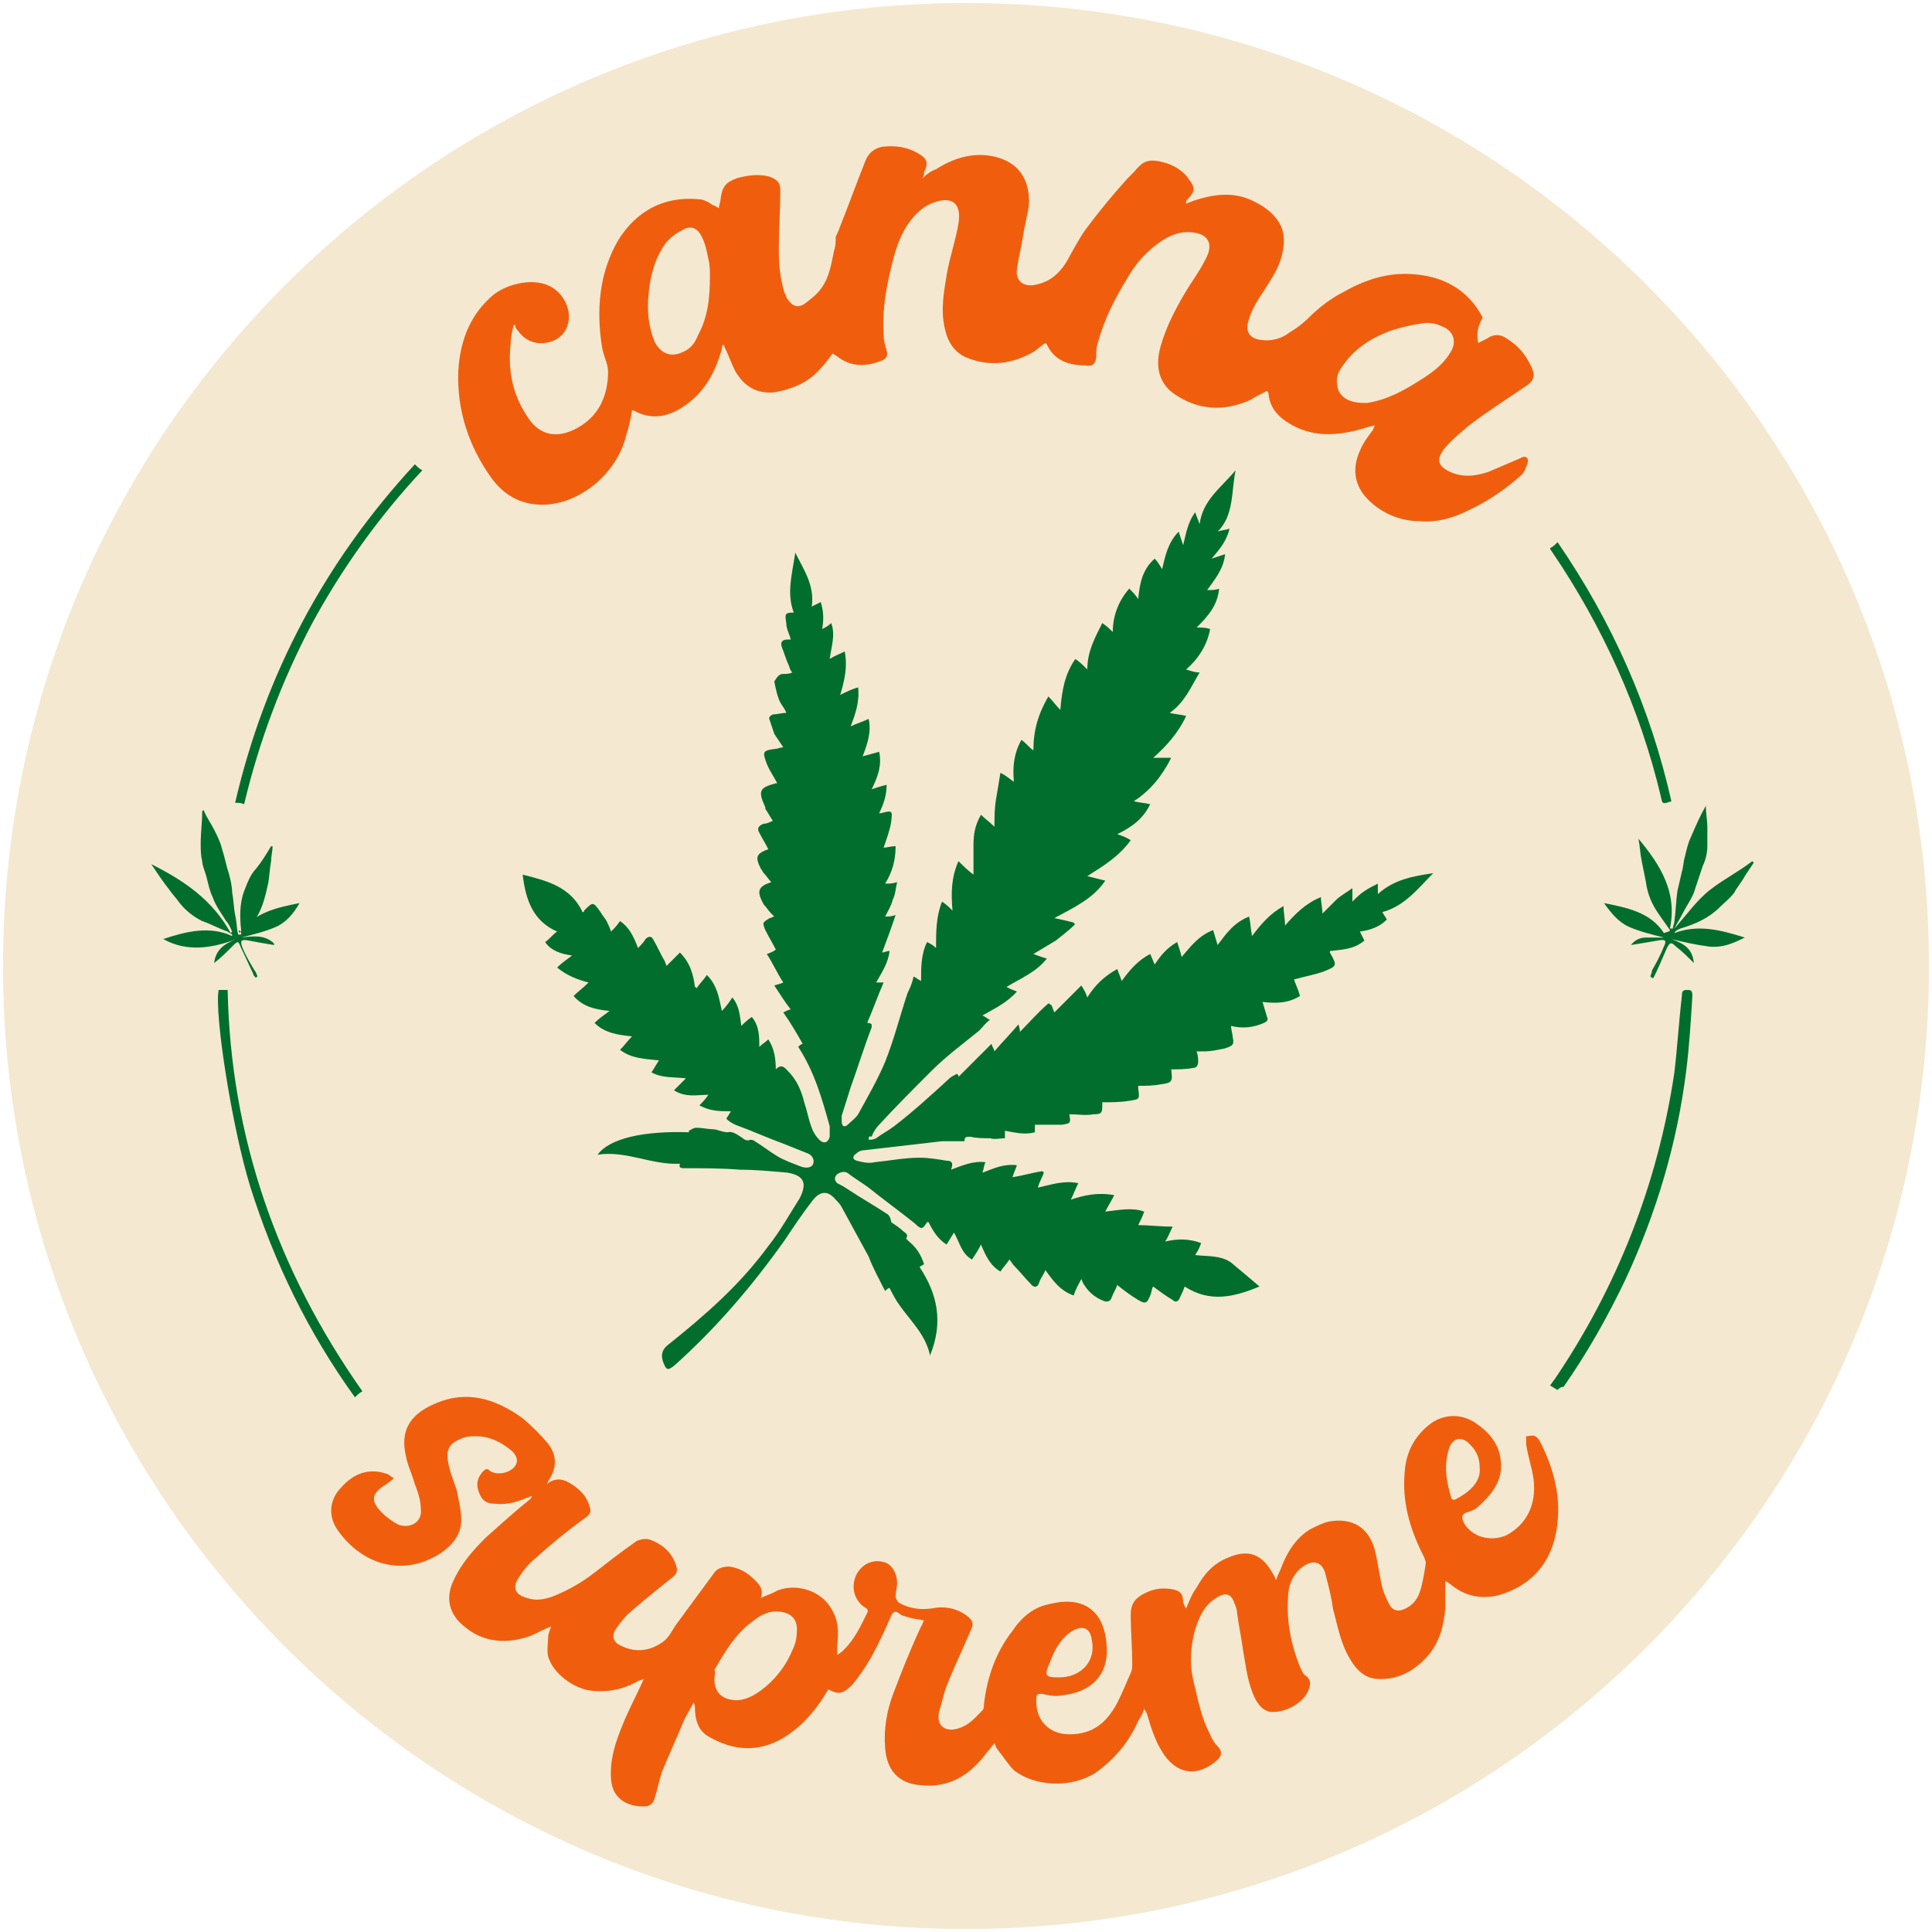
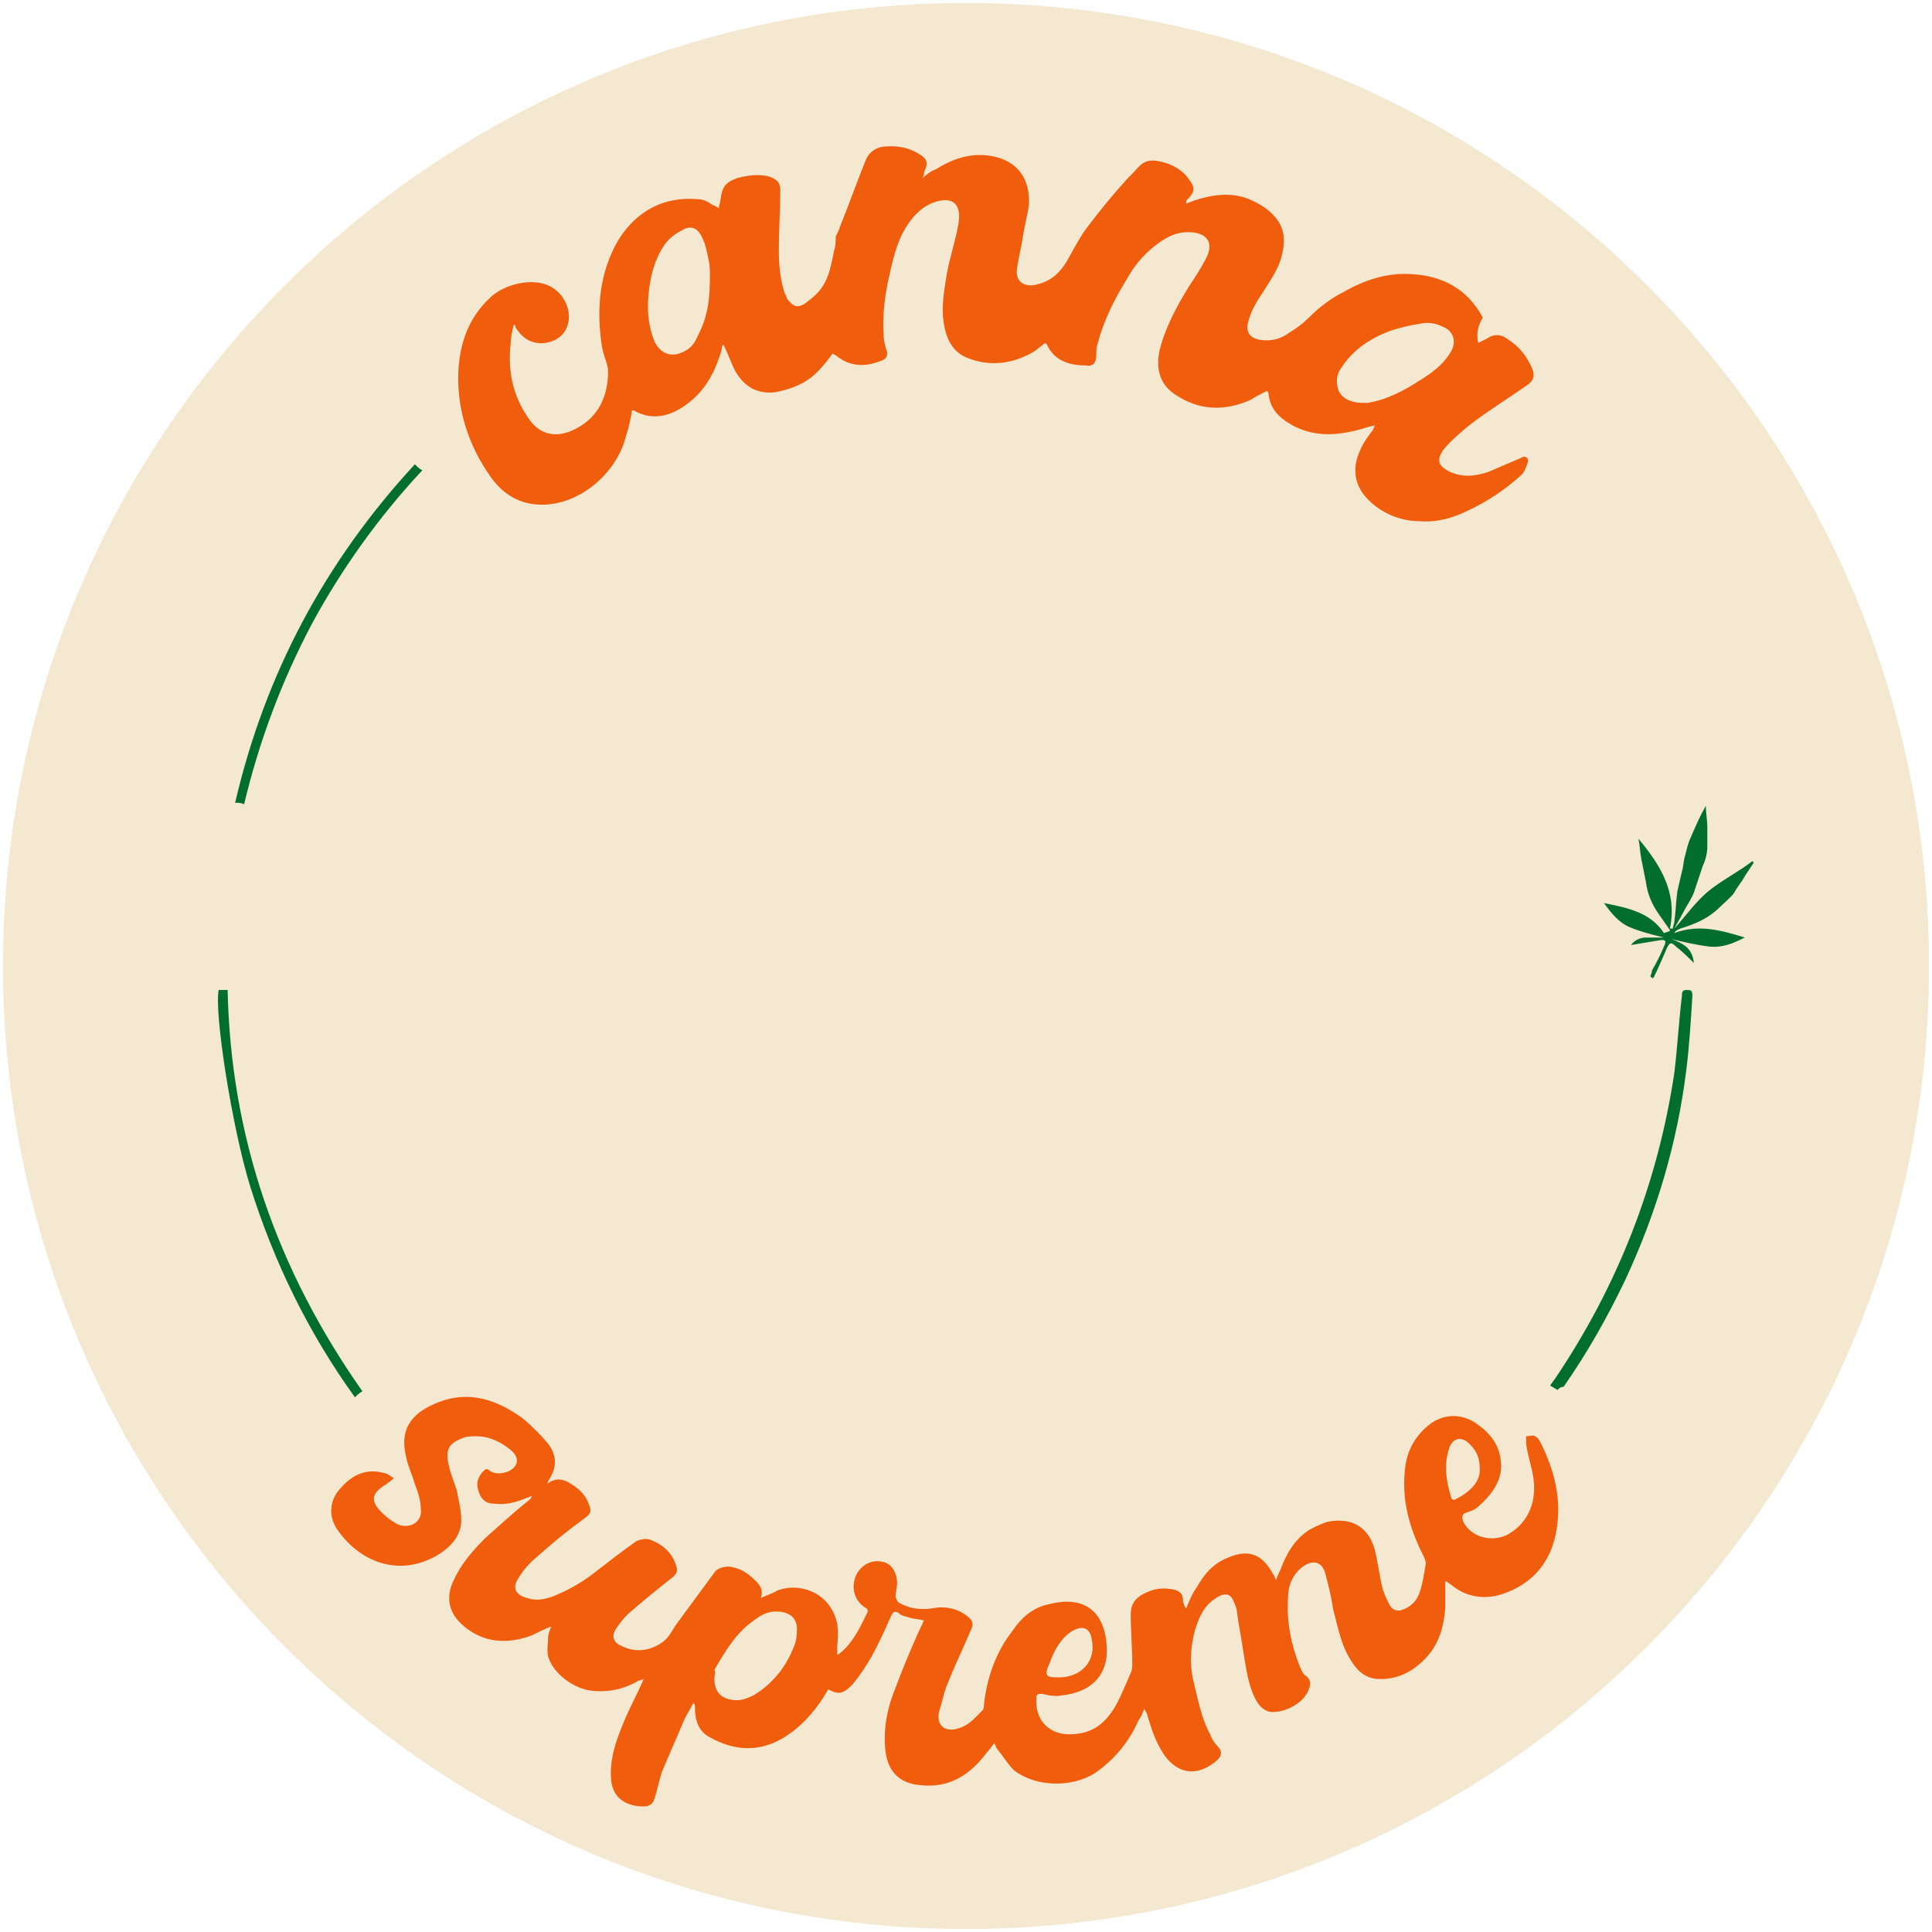
<svg xmlns="http://www.w3.org/2000/svg" version="1.1" id="Layer_1" x="0px" y="0px" viewBox="0 0 129 129" style="enable-background:new 0 0 129 129;" xml:space="preserve">
  <style type="text/css">
	.st0{fill:#F4E8D1;}
	.st1{fill:#016E2E;}
	.st2{fill:#F05E0D;}
</style>
  <g>
    <path class="st0" d="M64.5,128.8L64.5,128.8C29,128.8,0.2,100,0.2,64.5v0C0.2,29,29,0.2,64.5,0.2h0c35.5,0,64.3,28.8,64.3,64.3v0   C128.8,100,100,128.8,64.5,128.8z" />
  </g>
  <g>
-     <path class="st1" d="M61,65.2c0.2,0.1,0.3,0.2,0.5,0.3c0-0.9,0-1.8,0.4-2.6c0.2,0.1,0.4,0.2,0.6,0.4c0-1.1,0-2.1,0.4-3.1   c0.3,0.2,0.5,0.4,0.7,0.6c-0.1-1.1-0.1-2.2,0.4-3.3c0.3,0.3,0.6,0.6,1,0.9c0-0.7,0-1.4,0-2c0-0.7,0.1-1.3,0.5-2   c0.3,0.3,0.6,0.5,0.9,0.8c0-0.6,0-1.2,0.1-1.8c0.1-0.6,0.2-1.2,0.3-1.8c0.4,0.2,0.6,0.4,0.9,0.6c-0.1-1,0-1.9,0.5-2.8   c0.3,0.2,0.5,0.5,0.8,0.7c0-1.3,0.3-2.4,1-3.6c0.3,0.3,0.5,0.6,0.8,0.9c0.1-1.3,0.3-2.4,1-3.4c0.3,0.2,0.5,0.4,0.8,0.7   c0-1.2,0.5-2.1,1-3.1c0.3,0.2,0.5,0.4,0.7,0.6c0-1.1,0.4-2.1,1.1-2.9c0.2,0.2,0.4,0.4,0.6,0.7c0.1-1.1,0.3-2,1.1-2.7   c0.2,0.2,0.3,0.4,0.5,0.7c0.2-0.9,0.4-1.8,1.1-2.5c0.1,0.3,0.2,0.6,0.3,0.9c0.2-0.8,0.3-1.5,0.8-2.2c0.1,0.3,0.2,0.5,0.3,0.8   c0.2-1.6,1.4-2.4,2.4-3.6c-0.3,1.5-0.1,3-1.2,4.1c0.2-0.1,0.5-0.1,0.8-0.2c-0.2,0.8-0.6,1.3-1.2,2c0.3-0.1,0.6-0.2,0.9-0.3   c-0.1,1-0.7,1.7-1.2,2.4c0.3,0,0.6,0,0.8-0.1c-0.1,1.1-0.7,1.8-1.5,2.6c0.4,0,0.6,0,0.9,0.1c-0.2,1.1-0.8,2-1.6,2.7   c0.3,0.1,0.6,0.2,0.9,0.2c-0.6,1-1,2-2,2.7c0.4,0.1,0.7,0.1,1.1,0.2c-0.5,1.1-1.3,2-2.2,2.8c0.4,0,0.7,0,1.2,0   c-0.6,1.2-1.4,2.2-2.5,2.9c0.4,0.1,0.7,0.1,1.1,0.2c-0.5,1-1.2,1.5-2.2,2c0.3,0.1,0.6,0.2,0.9,0.4c-0.8,1.1-1.8,1.7-2.9,2.4   c0.4,0.1,0.8,0.2,1.2,0.3c-0.8,1.2-2.1,1.8-3.4,2.5c0.5,0.1,0.9,0.2,1.3,0.3c0,0,0,0.1,0.1,0.1c-0.4,0.4-0.8,0.7-1.3,1.1   c-0.5,0.3-1,0.6-1.5,0.9c0.3,0.1,0.5,0.2,0.9,0.3c-0.7,0.9-1.7,1.3-2.7,1.9c0.2,0.1,0.4,0.2,0.7,0.3c-0.6,0.7-1.4,1.1-2.3,1.6   c0.2,0.1,0.3,0.2,0.5,0.3c-0.3,0.2-0.5,0.5-0.7,0.7c-1.1,0.9-2.2,1.7-3.2,2.7c-1.2,1.2-2.4,2.4-3.5,3.6c-0.2,0.2-0.4,0.5-0.5,0.8   C58,75.8,58,76,58,76.1c0.2,0,0.3,0,0.5-0.1c0.4-0.3,0.8-0.5,1.2-0.8c1.3-1,2.5-2.1,3.7-3.2c0.1-0.1,0.3-0.2,0.5-0.3   c0.1,0.1,0.1,0.1,0.1,0.2c0.7-0.7,1.4-1.4,2.2-2.2c0.1,0.3,0.2,0.4,0.2,0.5c0.5-0.6,1.1-1.2,1.6-1.8c0.1,0.3,0.1,0.4,0.1,0.5   c0.6-0.6,1.2-1.3,1.9-1.9c0.1,0,0.1,0.1,0.2,0.1c0.1,0.2,0.1,0.3,0.2,0.5c0.6-0.6,1.2-1.2,1.8-1.8c0.2,0.3,0.3,0.5,0.4,0.8   c0.5-0.8,1.1-1.4,2-1.9c0.1,0.3,0.2,0.5,0.3,0.8c0.5-0.7,1.1-1.4,1.9-1.8c0.1,0.2,0.2,0.5,0.3,0.7c0.4-0.6,0.8-1.1,1.5-1.5   c0.1,0.3,0.2,0.6,0.3,1c0.6-0.7,1.1-1.4,2.1-1.8c0.1,0.3,0.2,0.7,0.3,1c0.6-0.8,1.1-1.5,2.1-1.9c0.1,0.4,0.1,0.8,0.2,1.3   c0.6-0.8,1.2-1.5,2.1-2c0,0.4,0.1,0.8,0.1,1.3c0.7-0.8,1.4-1.5,2.4-1.9c0,0.4,0.1,0.7,0.1,1.1c0.3-0.3,0.6-0.6,0.9-0.9   c0.3-0.3,0.7-0.5,1.1-0.8c0,0.4,0,0.6,0,0.9c0.3-0.3,0.5-0.5,0.8-0.7c0.3-0.2,0.5-0.3,0.9-0.5c0,0.3,0,0.5,0,0.7   c1.1-1,2.4-1.2,3.7-1.4c-1,1-1.9,2.2-3.4,2.6c0.1,0.2,0.2,0.3,0.3,0.5c-0.5,0.5-1.1,0.7-1.8,0.8c0.1,0.2,0.2,0.4,0.3,0.6   c-0.7,0.6-1.5,0.6-2.3,0.7c0,0.1,0,0.1,0,0.1c0.5,0.9,0.5,0.9-0.5,1.3c-0.6,0.2-1.2,0.3-1.9,0.5c0.1,0.3,0.3,0.7,0.4,1.1   c-0.8,0.5-1.6,0.5-2.5,0.4c0.1,0.3,0.2,0.7,0.3,1c0.1,0.2,0,0.3-0.2,0.4c-0.7,0.3-1.4,0.4-2.2,0.2c0,0.3,0.1,0.5,0.1,0.7   c0.1,0.5,0.1,0.6-0.5,0.8c-0.5,0.1-0.9,0.2-1.4,0.2c-0.1,0-0.3,0-0.5,0c0.1,0.3,0.1,0.5,0.1,0.7c0,0.2-0.1,0.4-0.3,0.4   c-0.5,0.1-1,0.1-1.5,0.1c0-0.1,0,0,0,0c0.1,0.8,0.1,0.9-0.7,1c-0.5,0.1-1,0.1-1.5,0.1c0,0,0,0.1,0,0.2c0.1,0.7,0.1,0.7-0.6,0.8   c-0.6,0.1-1.2,0.1-1.8,0.1c0,0,0,0,0,0.1c0,0.6,0,0.7-0.6,0.7c-0.5,0.1-1,0-1.6,0c0,0,0,0,0,0c0.1,0.6,0.1,0.6-0.5,0.7   c-0.6,0-1.2,0-1.8,0c0,0.1,0,0.3,0,0.5c-0.7,0.2-1.4,0-2-0.1c0,0.2,0,0.3,0,0.5c-0.3,0-0.7,0.1-1,0c-0.4,0-0.9,0-1.3-0.1   c-0.3,0-0.4,0-0.4,0.3c-0.5,0-1,0-1.5,0c-1.7,0.2-3.5,0.4-5.2,0.6c-0.2,0-0.4,0.1-0.5,0.2c-0.3,0.2-0.3,0.4,0,0.5   c0.4,0.1,0.8,0.2,1.2,0.1c1-0.1,2-0.3,3-0.3c0.6,0,1.2,0.1,1.8,0.2c0.3,0,0.5,0.1,0.3,0.6c0.8-0.3,1.5-0.6,2.3-0.5   c-0.1,0.2-0.1,0.4-0.2,0.7c0.8-0.3,1.4-0.6,2.3-0.5c-0.1,0.3-0.2,0.5-0.3,0.8c0.7-0.1,1.3-0.3,2-0.4c0,0,0.1,0.1,0.1,0.1   c-0.1,0.3-0.3,0.6-0.4,1c0.9-0.2,1.7-0.5,2.7-0.3c-0.2,0.4-0.3,0.7-0.5,1.1c0.9-0.3,1.8-0.5,2.9-0.3c-0.2,0.4-0.4,0.7-0.6,1.1   c0.9-0.1,1.8-0.3,2.6,0c-0.1,0.3-0.3,0.7-0.4,0.9c0.7,0,1.4,0.1,2.3,0.1c-0.2,0.4-0.3,0.7-0.5,1c0.8-0.2,1.6-0.2,2.4,0.1   c-0.1,0.3-0.2,0.5-0.4,0.8c0.8,0.1,1.7,0,2.4,0.5c0.6,0.5,1.2,1,1.9,1.6c-1.7,0.7-3.3,1.1-5,0c-0.1,0.3-0.2,0.5-0.3,0.7   c-0.1,0.3-0.3,0.4-0.5,0.2c-0.5-0.3-0.9-0.6-1.3-0.9c-0.1,0.1-0.1,0.4-0.2,0.6c-0.2,0.5-0.3,0.6-0.8,0.3c-0.5-0.3-0.9-0.6-1.4-1   c-0.1,0.3-0.3,0.6-0.4,0.9c-0.1,0.2-0.2,0.2-0.4,0.2c-0.6-0.2-1.1-0.6-1.4-1.1c-0.1-0.1-0.1-0.2-0.2-0.4c-0.2,0.4-0.4,0.7-0.5,1.1   c-0.9-0.3-1.4-1-1.9-1.7c-0.1,0.3-0.3,0.5-0.4,0.8c-0.1,0.4-0.4,0.4-0.6,0.1c-0.4-0.4-0.7-0.8-1.1-1.2c-0.1-0.1-0.2-0.3-0.3-0.4   c-0.2,0.3-0.4,0.5-0.6,0.8c-0.7-0.4-1-1.1-1.3-1.8c-0.2,0.4-0.4,0.7-0.6,1c-0.7-0.4-0.8-1.1-1.2-1.8c-0.2,0.3-0.3,0.5-0.5,0.8   c-0.6-0.4-0.9-0.9-1.2-1.5c0,0-0.1,0-0.1,0c-0.3,0.5-0.4,0.5-0.8,0.1c-1-0.8-2.1-1.6-3.1-2.4c-0.4-0.3-0.9-0.6-1.3-0.9   c-0.2-0.2-0.5-0.2-0.8,0c-0.2,0.2-0.2,0.4,0,0.6c0.2,0.1,0.4,0.2,0.7,0.4c0.9,0.6,1.8,1.1,2.7,1.7c0.1,0.1,0.2,0.3,0.2,0.5   c0.3,0.2,0.6,0.4,0.8,0.6c0.1,0.1,0.4,0.2,0.2,0.5c0,0,0.1,0.1,0.2,0.2c0.5,0.4,0.8,0.9,1,1.5c-0.1,0.1-0.2,0.1-0.3,0.2   c1.2,1.8,1.6,3.7,0.7,5.9c-0.3-1.4-1.3-2.3-2-3.3c-0.3-0.4-0.5-0.8-0.7-1.2c-0.1,0-0.2,0.1-0.3,0.2c-0.4-0.8-0.8-1.5-1.1-2.3   c-0.6-1.1-1.2-2.2-1.8-3.3c-0.1-0.2-0.3-0.4-0.4-0.5c-0.5-0.6-1-0.6-1.5,0c-0.7,0.9-1.3,1.8-1.9,2.7c-2.2,3.1-4.6,5.9-7.4,8.4   c-0.4,0.3-0.5,0.3-0.7-0.2c-0.2-0.5-0.1-0.9,0.3-1.2c2.5-2,4.8-4,6.7-6.6c0.8-1,1.4-2.1,2.1-3.2c0,0,0,0,0,0c0.5-1,0.3-1.5-0.8-1.7   c-1.1-0.1-2.2-0.2-3.2-0.2c-1.2-0.1-2.5-0.1-3.7-0.1c-0.2,0-0.4,0-0.3-0.3c-1.9,0.1-3.6-0.9-5.5-0.6c0.8-1.1,3.1-1.6,6.1-1.5   c0,0,0-0.1,0-0.1c0.2-0.1,0.3-0.2,0.5-0.2c0.4,0,0.8,0.1,1.1,0.1c0.3,0,0.6,0.2,1,0.2c0.3-0.1,0.7,0.2,1,0.4   c0.1,0.1,0.3,0.2,0.5,0.1c0,0,0.2,0,0.3,0.1c0.5,0.3,1,0.7,1.5,1c0.5,0.3,1.1,0.5,1.6,0.7c0.3,0.1,0.7,0.1,0.8-0.2   c0.1-0.3-0.1-0.6-0.4-0.7c-0.5-0.2-1-0.4-1.5-0.6c-1.1-0.4-2.2-0.9-3.3-1.3c-0.2-0.1-0.4-0.2-0.6-0.4c0.1-0.2,0.2-0.3,0.3-0.5   c-0.7,0-1.4,0-2.1-0.4c0.2-0.2,0.4-0.4,0.6-0.7c-0.8,0-1.5,0.2-2.3-0.3c0.3-0.3,0.5-0.5,0.8-0.8c-0.8-0.1-1.6,0-2.3-0.4   c0.2-0.3,0.3-0.5,0.5-0.8c-0.9-0.1-1.8-0.1-2.6-0.7c0.3-0.3,0.5-0.6,0.8-0.9c-0.9-0.1-1.8-0.2-2.5-0.9c0.3-0.3,0.6-0.5,1-0.8   c-1-0.1-1.8-0.3-2.4-1c0.3-0.3,0.6-0.5,1-0.9c-0.8-0.2-1.5-0.5-2.1-1c0.3-0.3,0.6-0.5,1-0.8c-0.7-0.1-1.4-0.3-1.8-0.9   c0.3-0.2,0.5-0.5,0.8-0.7c-1.6-0.7-2.1-2.1-2.3-3.8c1.6,0.4,3.2,0.8,4,2.5c0.1,0,0.1,0,0.1-0.1c0.6-0.6,0.6-0.6,1.1,0.1   c0.1,0.2,0.3,0.4,0.4,0.6c0.1,0.2,0.2,0.4,0.3,0.7c0.2-0.2,0.4-0.4,0.6-0.7c0.6,0.4,0.9,1,1.2,1.8c0.2-0.2,0.4-0.4,0.5-0.6   c0.2-0.2,0.4-0.2,0.5,0c0.3,0.5,0.5,1,0.8,1.5c0,0.1,0.1,0.2,0.1,0.3c0.3-0.3,0.6-0.6,0.9-0.9c0.7,0.7,0.9,1.5,1,2.3   c0,0,0.1,0,0.1,0.1c0.2-0.3,0.5-0.6,0.7-0.9c0.7,0.7,0.8,1.5,1,2.4c0.3-0.3,0.5-0.6,0.7-0.9c0.5,0.6,0.5,1.3,0.6,1.9   c0.2-0.2,0.4-0.4,0.7-0.6c0.5,0.6,0.5,1.3,0.5,2c0.2-0.2,0.4-0.3,0.6-0.5c0.4,0.6,0.5,1.3,0.5,2c0.4-0.4,0.6-0.1,0.8,0.1   c0.6,0.6,0.9,1.3,1.1,2.1c0.2,0.6,0.3,1.2,0.5,1.7c0.1,0.3,0.3,0.6,0.5,0.8c0.3,0.3,0.6,0.2,0.7-0.2c0-0.2,0-0.5,0-0.7   c-0.5-1.8-1-3.6-2.1-5.3c0.1-0.1,0.2-0.2,0.3-0.2c-0.4-0.7-0.8-1.4-1.3-2.1c0.2-0.1,0.4-0.2,0.5-0.2c-0.4-0.5-0.7-1-1.1-1.6   c0.3-0.1,0.4-0.1,0.6-0.2c-0.4-0.6-0.7-1.3-1.1-1.9c0.3-0.1,0.5-0.2,0.6-0.3c-0.2-0.4-0.5-0.9-0.7-1.3c-0.2-0.5-0.2-0.5,0.3-0.8   c0.1,0,0.2-0.1,0.3-0.1c-0.1-0.1-0.1-0.1-0.2-0.2c-0.2-0.2-0.3-0.4-0.5-0.6c-0.5-0.9-0.4-1.2,0.5-1.5c-0.2-0.2-0.3-0.4-0.5-0.6   c-0.1-0.1-0.1-0.2-0.2-0.3c-0.4-0.8-0.3-1,0.5-1.3c-0.2-0.4-0.4-0.7-0.6-1.1c-0.2-0.3,0-0.5,0.3-0.6c0.2,0,0.4-0.1,0.6-0.2   c-0.2-0.3-0.3-0.5-0.5-0.8c0,0,0,0,0-0.1c-0.5-1.1-0.4-1.3,0.7-1.6c0,0,0.1,0,0.1,0c-0.2-0.4-0.5-0.8-0.7-1.3   c-0.3-0.8-0.3-0.9,0.6-1c0.1,0,0.3-0.1,0.5-0.1c-0.2-0.3-0.4-0.6-0.6-0.9c-0.1-0.3-0.2-0.6-0.3-0.9c-0.1-0.2,0-0.3,0.2-0.4   c0.3,0,0.6-0.1,0.9-0.1c-0.1-0.3-0.3-0.5-0.4-0.7c-0.2-0.4-0.3-0.9-0.4-1.4C51.9,45.2,52,45,52.3,45c0.2,0,0.4,0,0.6-0.1   c-0.1-0.1-0.2-0.3-0.2-0.4c-0.2-0.4-0.3-0.8-0.5-1.3c-0.1-0.3,0-0.5,0.4-0.5c0.1,0,0.1,0,0.2,0c-0.1-0.4-0.3-0.7-0.3-1.1   c-0.1-0.6-0.1-0.7,0.5-0.7c-0.5-1.3-0.1-2.6,0.1-4c0.6,1.2,1.3,2.2,1.1,3.6c0.2-0.1,0.4-0.2,0.6-0.3c0.2,0.6,0.2,1.2,0.1,1.8   c0.2-0.1,0.4-0.2,0.6-0.4c0.3,0.8,0,1.6-0.1,2.4c0.3-0.2,0.6-0.3,1-0.5c0.2,1,0,1.9-0.3,2.9c0.4-0.2,0.8-0.4,1.2-0.5   c0.1,1-0.2,1.8-0.5,2.6c0.4-0.2,0.8-0.3,1.2-0.5c0.2,0.9-0.1,1.7-0.4,2.5c0.4-0.1,0.7-0.2,1.1-0.3c0.2,0.9-0.1,1.7-0.5,2.5   c0.3-0.1,0.6-0.2,1-0.3c0,0.7-0.2,1.3-0.5,1.9c0,0,0.1,0,0.1,0c0.8-0.2,0.8-0.2,0.7,0.6c-0.1,0.6-0.3,1.1-0.5,1.7   c0.2,0,0.5-0.1,0.8-0.1c0,0.9-0.2,1.7-0.7,2.5c0.3,0,0.5,0,0.8-0.1c-0.1,0.4-0.1,0.8-0.3,1.2c-0.1,0.4-0.3,0.7-0.5,1.1   c0.2,0,0.4,0,0.7-0.1c-0.3,0.9-0.6,1.7-0.9,2.5c0.1,0,0.3-0.1,0.5-0.1c-0.1,0.8-0.5,1.4-0.9,2.1c0.2,0,0.3,0,0.5,0   c-0.4,0.9-0.7,1.8-1.1,2.7c0.1,0,0.2,0,0.3,0.1c0,0.1,0,0.1,0,0.2c-0.5,1.3-0.9,2.6-1.4,4c-0.2,0.6-0.4,1.3-0.6,1.9   c0,0.1,0,0.3,0,0.4c0,0.3,0.2,0.4,0.4,0.2c0.2-0.2,0.5-0.4,0.7-0.7c0.6-1.1,1.3-2.3,1.8-3.5c0.6-1.5,1-3.1,1.5-4.6   C60.7,66.1,60.9,65.7,61,65.2z" />
    <path class="st2" d="M79.2,107.4c0.2-0.5,0.4-1,0.7-1.4c0.5-0.9,1.1-1.6,2.1-2c1.4-0.6,2.3-0.2,3,1.1c0.1,0.1,0.1,0.2,0.2,0.4   c0.1-0.3,0.2-0.5,0.3-0.7c0.4-1.1,1-2.1,2-2.7c0.4-0.2,0.8-0.4,1.2-0.5c1.6-0.3,2.7,0.4,3.1,1.9c0.2,0.8,0.3,1.7,0.5,2.5   c0.1,0.4,0.3,0.8,0.5,1.2c0.2,0.3,0.5,0.4,0.8,0.3c0.6-0.2,1-0.6,1.2-1.2c0.2-0.6,0.3-1.3,0.4-1.9c0-0.2-0.1-0.4-0.2-0.6   c-0.9-1.8-1.4-3.6-1.2-5.6c0.1-1.3,0.7-2.4,1.8-3.2c0.9-0.6,2-0.6,2.9,0c0.9,0.6,1.6,1.4,1.7,2.5c0.2,1.3-0.6,2.3-1.5,3.1   c-0.2,0.2-0.5,0.3-0.8,0.4c-0.3,0.1-0.3,0.3-0.2,0.6c0.5,1,1.8,1.4,2.9,0.9c1.3-0.7,2-2,1.8-3.7c-0.1-0.8-0.4-1.6-0.5-2.4   c0-0.2,0-0.5,0-0.5c0.2,0,0.5-0.1,0.6,0c0.2,0.1,0.3,0.3,0.4,0.5c0.8,1.6,1.3,3.4,1.1,5.2c-0.2,2.4-1.5,4.2-3.9,4.9   c-1.1,0.3-2.2,0.1-3.1-0.6c-0.1-0.1-0.3-0.2-0.4-0.3c0,0-0.1,0-0.1,0c0,0.6,0,1.2,0,1.8c-0.1,1.2-0.4,2.3-1.2,3.2   c-0.9,1-2,1.6-3.4,1.5c-0.9-0.1-1.4-0.7-1.8-1.4c-0.6-1-0.8-2.2-1.1-3.3c-0.1-0.8-0.3-1.5-0.5-2.3c-0.2-0.8-0.8-1-1.5-0.5   c-0.7,0.5-1,1.3-1,2.1c-0.1,1.6,0.2,3.1,0.8,4.6c0.1,0.2,0.2,0.5,0.4,0.6c0.4,0.3,0.3,0.7,0.1,1.1c-0.4,0.8-1.6,1.4-2.5,1.3   c-0.5-0.1-0.8-0.5-1-0.9c-0.5-1-0.6-2.1-0.8-3.2c-0.1-0.8-0.3-1.7-0.4-2.5c0-0.2-0.1-0.5-0.2-0.7c-0.2-0.6-0.6-0.7-1.2-0.3   c-0.8,0.5-1.1,1.2-1.4,2.1c-0.3,1.1-0.4,2.3-0.1,3.5c0.3,1.2,0.5,2.4,1.1,3.5c0.1,0.3,0.3,0.6,0.5,0.8c0.3,0.3,0.3,0.6,0,0.9   c-1,0.9-2.3,1.2-3.4-0.1c-0.7-0.9-1-1.9-1.3-2.9c0-0.1-0.1-0.2-0.2-0.4c-0.1,0.3-0.2,0.5-0.4,0.8c-0.6,1.4-1.6,2.6-2.9,3.5   c-1.6,1-4,0.9-5.4-0.2c-0.4-0.4-0.7-0.9-1.1-1.4c-0.1-0.1-0.1-0.2-0.2-0.4c-0.2,0.2-0.3,0.4-0.5,0.6c-1.1,1.5-2.5,2.4-4.4,2.2   c-1.5-0.1-2.3-1-2.4-2.5c-0.1-1.2,0.1-2.4,0.5-3.5c0.6-1.6,1.2-3.1,1.9-4.6c0.1-0.1,0.1-0.3,0.2-0.4c-0.4-0.1-0.7-0.1-1-0.2   c-0.3-0.1-0.5-0.1-0.7-0.3c-0.3-0.2-0.4,0-0.5,0.2c-0.4,0.9-0.8,1.8-1.3,2.7c-0.4,0.7-0.8,1.3-1.3,1.9c-0.7,0.7-1,0.6-1.6,0.3   c-0.1,0.2-0.2,0.3-0.3,0.5c-0.7,1.1-1.6,2.1-2.8,2.8c-1.6,0.9-3.2,0.8-4.8-0.1c-0.8-0.4-1-1.2-1-2c0-0.1,0-0.2-0.1-0.3   c-0.2,0.4-0.4,0.7-0.6,1.1c-0.5,1.2-1,2.3-1.5,3.5c-0.2,0.6-0.3,1.2-0.5,1.8c-0.1,0.3-0.2,0.4-0.5,0.5c-1,0.1-2.3-0.3-2.4-1.8   c-0.1-1.3,0.3-2.5,0.8-3.7c0.4-1,0.9-1.9,1.3-2.8c0,0,0-0.1,0.1-0.2c-0.2,0.1-0.4,0.1-0.5,0.2c-0.9,0.5-1.9,0.7-2.9,0.6   c-1.3-0.1-2.7-1.2-3-2.3c-0.1-0.4,0-0.9,0-1.3c0-0.2,0.1-0.4,0.2-0.7c-0.5,0.2-0.9,0.4-1.3,0.6c-1.6,0.6-3.2,0.5-4.5-0.6   c-1-0.8-1.3-1.9-0.7-3.1c0.5-1.1,1.3-2,2.1-2.8c1-0.9,2-1.8,3-2.6c0,0,0.1-0.1,0.1-0.2c-0.1,0-0.2,0.1-0.3,0.1   c-0.7,0.3-1.4,0.5-2.2,0.4c-0.5,0-0.8-0.2-1-0.7c-0.2-0.5-0.2-0.9,0.2-1.4c0.2-0.2,0.3-0.3,0.5-0.1c0.4,0.3,1.2,0.2,1.6-0.2   c0.3-0.3,0.3-0.7-0.1-1.1c-0.7-0.6-1.5-1-2.4-1c-0.4,0-0.7,0-1.1,0.2c-0.7,0.3-0.9,0.7-0.8,1.4c0.1,0.7,0.4,1.4,0.6,2   c0.1,0.6,0.3,1.3,0.3,2c0,1.1-0.8,1.9-1.7,2.4c-2.5,1.4-5.1,0.4-6.6-1.8c-0.6-0.9-0.5-2,0.3-2.8c0.8-0.9,1.8-1.3,3-0.9   c0.1,0,0.3,0.2,0.5,0.3c-0.2,0.2-0.4,0.3-0.5,0.4c-1,0.6-1.1,1.1-0.3,1.9c0.3,0.3,0.7,0.6,1.1,0.8c0.8,0.3,1.6-0.2,1.5-1   c0-0.6-0.2-1.2-0.4-1.7c-0.2-0.7-0.5-1.3-0.6-1.9c-0.4-1.7,0.3-2.8,2-3.5c2.1-0.9,4-0.3,5.8,1c0.6,0.5,1.2,1.1,1.7,1.7   c0.6,0.8,0.6,1.6,0,2.5c0,0,0,0.1-0.1,0.2c0.5-0.4,1-0.4,1.5-0.1c0.7,0.4,1.2,0.9,1.4,1.7c0.1,0.3-0.1,0.5-0.4,0.7   c-1.1,0.8-2.2,1.7-3.2,2.6c-0.5,0.4-0.9,0.9-1.2,1.4c-0.4,0.6-0.2,1.1,0.6,1.3c0.6,0.2,1.1,0.1,1.7-0.1c1-0.4,1.9-0.9,2.8-1.6   c0.9-0.7,1.8-1.4,2.8-2.1c0.2-0.1,0.6-0.2,0.9-0.1c0.8,0.3,1.4,0.8,1.7,1.6c0.2,0.5,0.1,0.7-0.3,1c-1,0.8-2,1.6-2.9,2.4   c-0.3,0.3-0.6,0.7-0.8,1c-0.3,0.5-0.1,0.9,0.4,1.1c1,0.5,2,0.3,2.8-0.3c0.4-0.3,0.6-0.8,0.9-1.2c0.8-1.1,1.7-2.3,2.5-3.4   c0.2-0.3,0.6-0.4,1-0.4c0.7,0.1,1.2,0.4,1.7,0.9c0.3,0.3,0.6,0.6,0.4,1.2c0.4-0.2,0.8-0.3,1.1-0.5c1.3-0.5,2.9,0,3.6,1.2   c0.5,0.8,0.5,1.6,0.4,2.5c0,0.2,0,0.4,0,0.6c0.2-0.1,0.4-0.3,0.5-0.4c0.7-0.7,1.1-1.6,1.5-2.4c0.1-0.2,0-0.3-0.2-0.4   c-0.7-0.5-0.9-1.4-0.5-2.2c0.4-0.7,1.1-1,1.8-0.8c0.5,0.1,0.9,0.7,0.9,1.4c0,0.3-0.1,0.6-0.1,0.9c0,0.1,0.1,0.3,0.2,0.4   c0.7,0.4,1.4,0.5,2.2,0.4c0.9-0.2,1.8,0,2.5,0.6c0.3,0.3,0.3,0.5,0.1,0.9c-0.5,1.2-1.1,2.4-1.6,3.7c-0.2,0.5-0.3,1.1-0.5,1.7   c-0.2,0.9,0.4,1.4,1.3,1.1c0.7-0.2,1.1-0.7,1.6-1.2c0.1-0.1,0.1-0.3,0.1-0.4c0.2-1.8,0.8-3.5,1.9-4.9c0.6-0.9,1.4-1.6,2.5-1.8   c2.4-0.6,3.7,0.6,3.8,2.9c0.1,1.8-1,3-3,3.2c-0.4,0.1-0.9,0-1.3-0.1c-0.3,0-0.4,0-0.4,0.3c-0.1,1.4,0.8,2.4,2.2,2.4   c1.6,0,2.5-0.8,3.2-2.1c0.3-0.6,0.6-1.3,0.9-2c0.1-0.2,0.1-0.4,0.1-0.6c0-1.1-0.1-2.2-0.1-3.3c0-0.7,0.3-1.1,0.9-1.4   c0.6-0.3,1.1-0.4,1.8-0.3c0.6,0.1,0.8,0.3,0.8,0.9C79.1,107.2,79.1,107.3,79.2,107.4C79.1,107.4,79.2,107.4,79.2,107.4z    M47.7,112.1c0,0.8,0.4,1.3,1.2,1.4c0.5,0.1,1-0.1,1.4-0.3c1.2-0.7,2.1-1.8,2.6-3c0.2-0.4,0.3-0.8,0.3-1.2c0.1-0.9-0.4-1.4-1.4-1.4   c-0.6,0-1.1,0.3-1.6,0.7c-1.1,0.8-1.8,2-2.5,3.2C47.8,111.6,47.7,111.9,47.7,112.1z M98.8,98c0-0.6-0.2-1.1-0.6-1.5   c-0.6-0.7-1.3-0.5-1.5,0.4c-0.3,1.1-0.1,2.1,0.2,3.1c0,0.1,0.2,0.2,0.3,0.1C98,99.7,98.9,99,98.8,98z M70.7,112   c1.5,0,2.5-1.1,2.2-2.5c-0.1-0.8-0.6-1-1.3-0.6c-0.8,0.5-1.2,1.3-1.5,2.1C69.7,111.9,69.8,112,70.7,112z" />
    <path class="st2" d="M98.7,22.9c0.2-0.1,0.4-0.2,0.6-0.3c0.4-0.3,0.9-0.3,1.3,0c0.8,0.5,1.3,1.1,1.7,2c0.2,0.5,0.1,0.8-0.3,1.1   c-1.3,0.9-2.6,1.7-3.9,2.7c-0.6,0.5-1.2,1-1.7,1.6c-0.5,0.7-0.4,1.1,0.4,1.5c0.9,0.4,1.7,0.3,2.6,0c0.7-0.3,1.4-0.6,2.1-0.9   c0.3-0.2,0.6-0.1,0.5,0.3c-0.1,0.3-0.2,0.6-0.4,0.8c-1.1,1-2.3,1.8-3.6,2.4c-1,0.5-2.1,0.8-3.2,0.7c-1.4,0-2.7-0.6-3.6-1.6   c-0.8-0.9-0.9-2-0.4-3.1c0.2-0.5,0.5-0.9,0.8-1.3c0.1-0.1,0.1-0.2,0.2-0.4c-0.5,0.1-1,0.3-1.5,0.4c-1.4,0.3-2.7,0.3-4-0.4   c-0.9-0.5-1.5-1.1-1.6-2.1c0,0,0-0.1-0.1-0.2c-0.4,0.2-0.8,0.4-1.1,0.6c-1.8,0.8-3.5,0.7-5.1-0.4c-1-0.7-1.3-1.8-0.9-3.2   c0.4-1.4,1.1-2.7,1.9-4c0.4-0.6,0.8-1.2,1.1-1.8c0.6-1.1,0.1-1.8-1.2-1.8c-0.6,0-1.1,0.2-1.6,0.5c-1.1,0.7-1.9,1.6-2.5,2.7   c-0.8,1.3-1.5,2.7-1.9,4.2c-0.1,0.3-0.1,0.5-0.1,0.8c0,0.5-0.2,0.8-0.7,0.7c-1.1,0-2.1-0.3-2.6-1.4c0,0-0.1-0.1-0.1-0.1   c-0.3,0.2-0.5,0.4-0.8,0.6c-1.4,0.8-2.9,1-4.4,0.4c-0.8-0.3-1.3-1-1.5-1.9c-0.3-1.2-0.1-2.4,0.1-3.6c0.2-1.2,0.6-2.3,0.8-3.5   c0.2-1.3-0.4-1.8-1.6-1.4c-0.6,0.2-1.1,0.6-1.5,1.1c-0.9,1.1-1.2,2.4-1.5,3.7c-0.3,1.3-0.5,2.7-0.4,4.1c0,0.3,0.1,0.7,0.2,1   c0.1,0.3,0,0.6-0.4,0.7c-1,0.4-2,0.4-2.9-0.3c-0.1-0.1-0.2-0.1-0.3-0.2c-0.3,0.4-0.6,0.8-0.9,1.1c-0.8,0.9-1.9,1.3-3,1.5   c-1.2,0.1-2-0.4-2.6-1.4c-0.3-0.6-0.5-1.2-0.8-1.8c-0.1,0.1-0.1,0.2-0.1,0.3c-0.4,1.4-1,2.6-2.1,3.5c-1.1,0.9-2.4,1.4-3.8,0.6   c0,0-0.1,0-0.1,0c-0.1,0.6-0.2,1.1-0.4,1.7c-0.6,2.5-3.1,4.6-5.6,4.6c-1.5,0-2.6-0.7-3.4-1.8c-1.5-2.1-2.3-4.5-2.2-7.1   c0.1-1.9,0.7-3.6,2.1-4.9c0.9-0.9,2.8-1.4,4-0.8c1,0.5,1.5,1.7,1.2,2.6c-0.2,0.7-0.8,1.1-1.5,1.2c-0.7,0.1-1.4-0.2-1.8-0.8   c-0.1-0.1-0.2-0.2-0.2-0.4c0,0-0.1,0-0.1,0c-0.1,0.4-0.2,0.8-0.2,1.2c-0.2,1.8,0.1,3.4,1.1,4.9c0.8,1.3,2,1.5,3.3,0.8   c1.5-0.8,2.1-2.2,2.1-3.8c0-0.5-0.3-1-0.4-1.6c-0.4-2.5-0.2-5,1.1-7.2c1.2-1.9,3-2.9,5.3-2.7c0.4,0,0.7,0.2,1,0.4   c0.1,0,0.2,0.1,0.4,0.2c0-0.2,0.1-0.4,0.1-0.5c0.1-0.9,0.3-1.2,1.1-1.5c0.7-0.2,1.5-0.3,2.2-0.1c0.5,0.2,0.7,0.4,0.7,0.9   c0,1.3-0.1,2.7-0.1,4c0,1,0.1,2,0.4,2.9c0.1,0.1,0.1,0.3,0.2,0.4c0.3,0.4,0.6,0.6,1.1,0.3c0.4-0.3,0.8-0.6,1.1-1   c0.6-0.8,0.7-1.7,0.9-2.6c0.1-0.3,0.1-0.6,0.1-0.9c0.1-0.2,0.2-0.4,0.3-0.7c0.6-1.5,1.1-2.9,1.7-4.4c0.2-0.5,0.6-0.8,1.1-0.9   c0.9-0.1,1.7,0,2.5,0.5c0.5,0.3,0.6,0.6,0.3,1.2c0,0.1,0,0.2-0.1,0.4c0.3-0.3,0.6-0.5,0.9-0.6c1.1-0.7,2.3-1.1,3.6-0.9   c1.9,0.3,2.7,1.6,2.6,3.3c-0.1,0.7-0.3,1.4-0.4,2.1c-0.1,0.7-0.3,1.4-0.4,2.2c-0.1,0.8,0.5,1.2,1.3,1c0.9-0.2,1.5-0.7,2-1.5   c0.4-0.7,0.8-1.5,1.3-2.2c0.9-1.2,1.8-2.3,2.8-3.4c0.1-0.1,0.3-0.3,0.4-0.4c0.6-0.7,0.9-1,2.2-0.6c0.6,0.2,1.2,0.6,1.5,1.1   c0.4,0.5,0.4,0.8-0.1,1.3c-0.1,0.1-0.1,0.1-0.1,0.3c0.2-0.1,0.3-0.1,0.5-0.2c1.2-0.4,2.5-0.6,3.7-0.1c0.7,0.3,1.4,0.7,1.9,1.4   c0.5,0.7,0.5,1.5,0.3,2.3c-0.2,0.9-0.7,1.6-1.2,2.4c-0.4,0.6-0.8,1.2-1,1.9c-0.3,0.8,0,1.3,0.8,1.4c0.7,0.1,1.4-0.1,1.9-0.5   c0.5-0.3,0.9-0.6,1.3-1c0.7-0.7,1.5-1.3,2.3-1.7c1.4-0.8,2.9-1.3,4.5-1.2c2.1,0.1,3.8,1,4.8,2.9C98.6,21.9,98.6,22.4,98.7,22.9z    M47.4,18.4c0-0.3,0-0.7-0.1-1.1c-0.1-0.5-0.2-1-0.4-1.4c-0.3-0.7-0.8-0.9-1.4-0.5c-0.4,0.2-0.8,0.5-1.1,0.9c-0.7,1-1,2.2-1.1,3.4   c-0.1,1.1,0,2.1,0.4,3.1c0.4,0.8,1.1,1.1,1.9,0.7c0.5-0.2,0.8-0.6,1-1.1C47.3,21.1,47.4,19.8,47.4,18.4z M91,26.9c0,0,0.2,0,0.3,0   c1.3-0.2,2.4-0.8,3.5-1.5c0.8-0.5,1.5-1,2-1.8c0.5-0.7,0.3-1.5-0.5-1.8c-0.4-0.2-0.9-0.3-1.4-0.2c-0.7,0.1-1.5,0.3-2.1,0.5   c-1.3,0.5-2.4,1.2-3.2,2.4c-0.3,0.4-0.4,0.8-0.3,1.3C89.4,26.5,90.1,26.9,91,26.9z" />
-     <path class="st1" d="M16,62.3c1-1.4,2.5-1.7,4-2c-0.4,0.7-0.9,1.3-1.6,1.6c-0.7,0.3-1.5,0.5-2.3,0.7c0.8-0.1,1.6-0.2,2.2,0.4   c0,0,0,0.1,0,0.1c-0.6-0.1-1.2-0.2-1.7-0.3c-0.5-0.1-0.6,0-0.4,0.5c0.2,0.5,0.5,1,0.8,1.5c0.1,0.1,0.1,0.2,0.2,0.4   c0,0-0.1,0-0.1,0.1c-0.1-0.1-0.2-0.2-0.2-0.3c-0.3-0.6-0.5-1.1-0.8-1.7c-0.2-0.5-0.2-0.5-0.6-0.1c-0.4,0.4-0.8,0.8-1.2,1.1   c0.1-0.9,0.7-1.3,1.5-1.6c-1.6,0.6-3.3,0.9-4.9,0c1.5-0.5,3.1-0.9,4.6-0.2c0,0,0-0.1,0-0.1c-0.1-0.1-0.2-0.1-0.3-0.2   c-0.6-0.2-1.1-0.5-1.7-0.7c-0.6-0.3-1.1-0.7-1.5-1.2c-0.2-0.3-0.5-0.6-0.7-0.9c-0.4-0.5-0.8-1.1-1.2-1.7c2.2,1.1,4.1,2.4,5.3,4.6   c0,0,0.1-0.1,0.1-0.1c-0.1-0.2-0.2-0.5-0.4-0.7c-0.3-0.5-0.7-1-0.9-1.6c-0.2-0.4-0.3-0.9-0.4-1.3c-0.1-0.4-0.3-0.8-0.3-1.1   c-0.1-0.4-0.1-0.8-0.1-1.2c0-0.7,0.1-1.4,0.1-2.1c0,0,0-0.1,0.1-0.1c0.2,0.5,0.5,0.9,0.7,1.3c0.2,0.4,0.4,0.8,0.5,1.2   c0.2,0.6,0.3,1.2,0.5,1.8c0.1,0.4,0.2,0.8,0.2,1.2c0.1,0.5,0.1,1,0.2,1.5c0.1,0.4,0.1,0.9,0.2,1.3c0.1,0,0.1,0,0.2,0   c0-0.1,0-0.2,0-0.3c-0.1-0.9-0.1-1.8,0.2-2.6c0.2-0.5,0.4-1.1,0.8-1.5c0.4-0.5,0.7-1,1-1.5c0,0,0.1,0,0.1,0c0,0.3-0.1,0.7-0.1,1   c-0.1,0.5-0.1,1-0.2,1.5c-0.2,0.9-0.4,1.8-1,2.6c-0.2,0.3-0.4,0.5-0.6,0.8C15.9,62,15.9,62.1,16,62.3C15.9,62.2,15.9,62.2,16,62.3z   " />
    <path class="st1" d="M111.5,62.1c-0.2-0.3-0.5-0.7-0.7-1c-0.5-0.7-0.8-1.4-0.9-2.2c-0.1-0.5-0.2-1-0.3-1.5   c-0.1-0.5-0.1-0.9-0.2-1.4c1.5,1.8,2.6,3.6,2.1,6c0.1,0,0.1,0,0.2,0c0-0.2,0.1-0.3,0.1-0.5c0.1-0.7,0.1-1.3,0.2-2   c0.1-0.4,0.2-0.9,0.3-1.3c0.1-0.3,0.1-0.7,0.2-1c0.1-0.4,0.2-0.9,0.4-1.3c0.3-0.7,0.6-1.4,1-2.1c0,0.5,0.1,1,0.1,1.4   c0,0.4,0,0.9,0,1.3c0,0.4-0.1,0.9-0.3,1.3c-0.2,0.6-0.4,1.2-0.6,1.8c-0.2,0.5-0.5,0.9-0.7,1.3c-0.2,0.4-0.4,0.7-0.6,1.1   c0.8-0.9,1.5-1.9,2.4-2.6c0.9-0.7,1.9-1.2,2.8-1.9c0,0,0,0,0.1,0.1c-0.2,0.3-0.4,0.6-0.6,0.9c-0.2,0.4-0.5,0.7-0.7,1.1   c-0.3,0.4-0.7,0.7-1,1c-0.7,0.7-1.6,1.1-2.6,1.4c-0.2,0.1-0.3,0.1-0.4,0.3c1.6-0.6,3.1-0.2,4.7,0.3c-0.8,0.4-1.5,0.7-2.4,0.6   c-0.8-0.1-1.7-0.3-2.5-0.5c0.8,0.3,1.4,0.6,1.5,1.6c-0.4-0.4-0.8-0.8-1.2-1.1c-0.3-0.3-0.4-0.3-0.6,0.1c-0.3,0.7-0.6,1.4-0.9,2   c-0.1,0-0.1,0-0.2-0.1c0-0.1,0.1-0.2,0.1-0.4c0.3-0.5,0.6-1.1,0.8-1.6c0.2-0.4,0.1-0.5-0.4-0.4c-0.6,0.1-1.2,0.2-1.8,0.3   c0.3-0.4,0.7-0.5,1-0.5c0.4,0,0.8,0,1.2,0c-0.8-0.2-1.6-0.4-2.3-0.7c-0.7-0.3-1.2-0.9-1.7-1.6c1.5,0.3,3.1,0.6,4,2   C111.4,62.2,111.5,62.2,111.5,62.1z" />
    <path class="st1" d="M24.2,92.9c-0.2,0.1-0.3,0.2-0.5,0.4c-3.1-4.3-5.4-9-7-14.1c-1.2-3.9-2.4-11.5-2.1-13.1c0.2,0,0.4,0,0.6,0   C15.4,75.9,18.5,84.8,24.2,92.9z" />
    <path class="st1" d="M104,92.8c-0.1,0-0.1-0.1-0.2-0.1c-0.1-0.1-0.2-0.1-0.3-0.2c0.1-0.1,0.2-0.3,0.3-0.4c4.2-6.2,6.9-13.1,8-20.5   c0.2-1.7,0.3-3.4,0.5-5.1c0-0.2,0-0.4,0.3-0.4c0.3,0,0.4,0,0.4,0.4c-0.1,1.6-0.2,3.3-0.4,4.9c-0.6,4.9-2,9.6-4.1,14.1   c-1.2,2.5-2.5,4.8-4.1,7.1C104.2,92.6,104.1,92.7,104,92.8z" />
    <path class="st1" d="M16.3,53.7c-0.2-0.1-0.4-0.1-0.6-0.1c2-8.6,6-16.1,12-22.6c0.2,0.2,0.3,0.3,0.5,0.4c-2.9,3.1-5.4,6.6-7.4,10.3   C18.8,45.5,17.3,49.5,16.3,53.7z" />
-     <path class="st1" d="M111.6,53.5c-0.6,0.2-0.6,0.2-0.7-0.3c-1.4-5.9-3.9-11.4-7.3-16.4c0,0-0.1-0.1-0.1-0.2   c0.2-0.1,0.3-0.2,0.5-0.4C107.7,41.6,110.2,47.3,111.6,53.5z" />
  </g>
</svg>